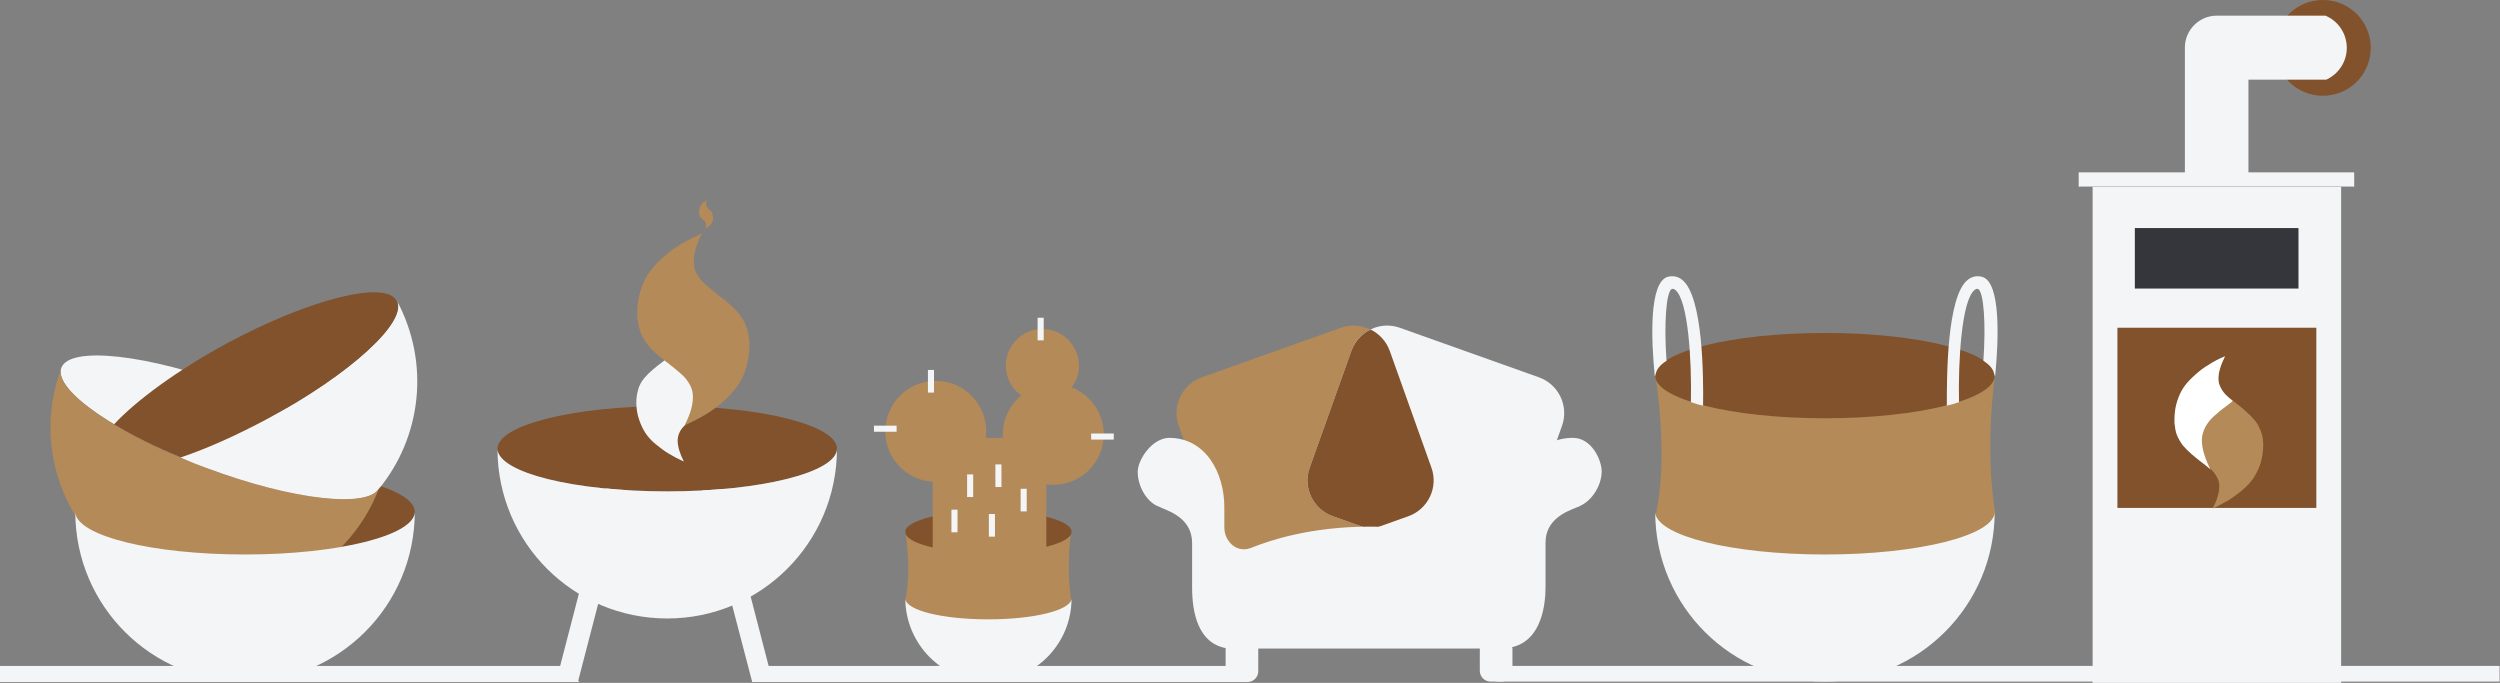
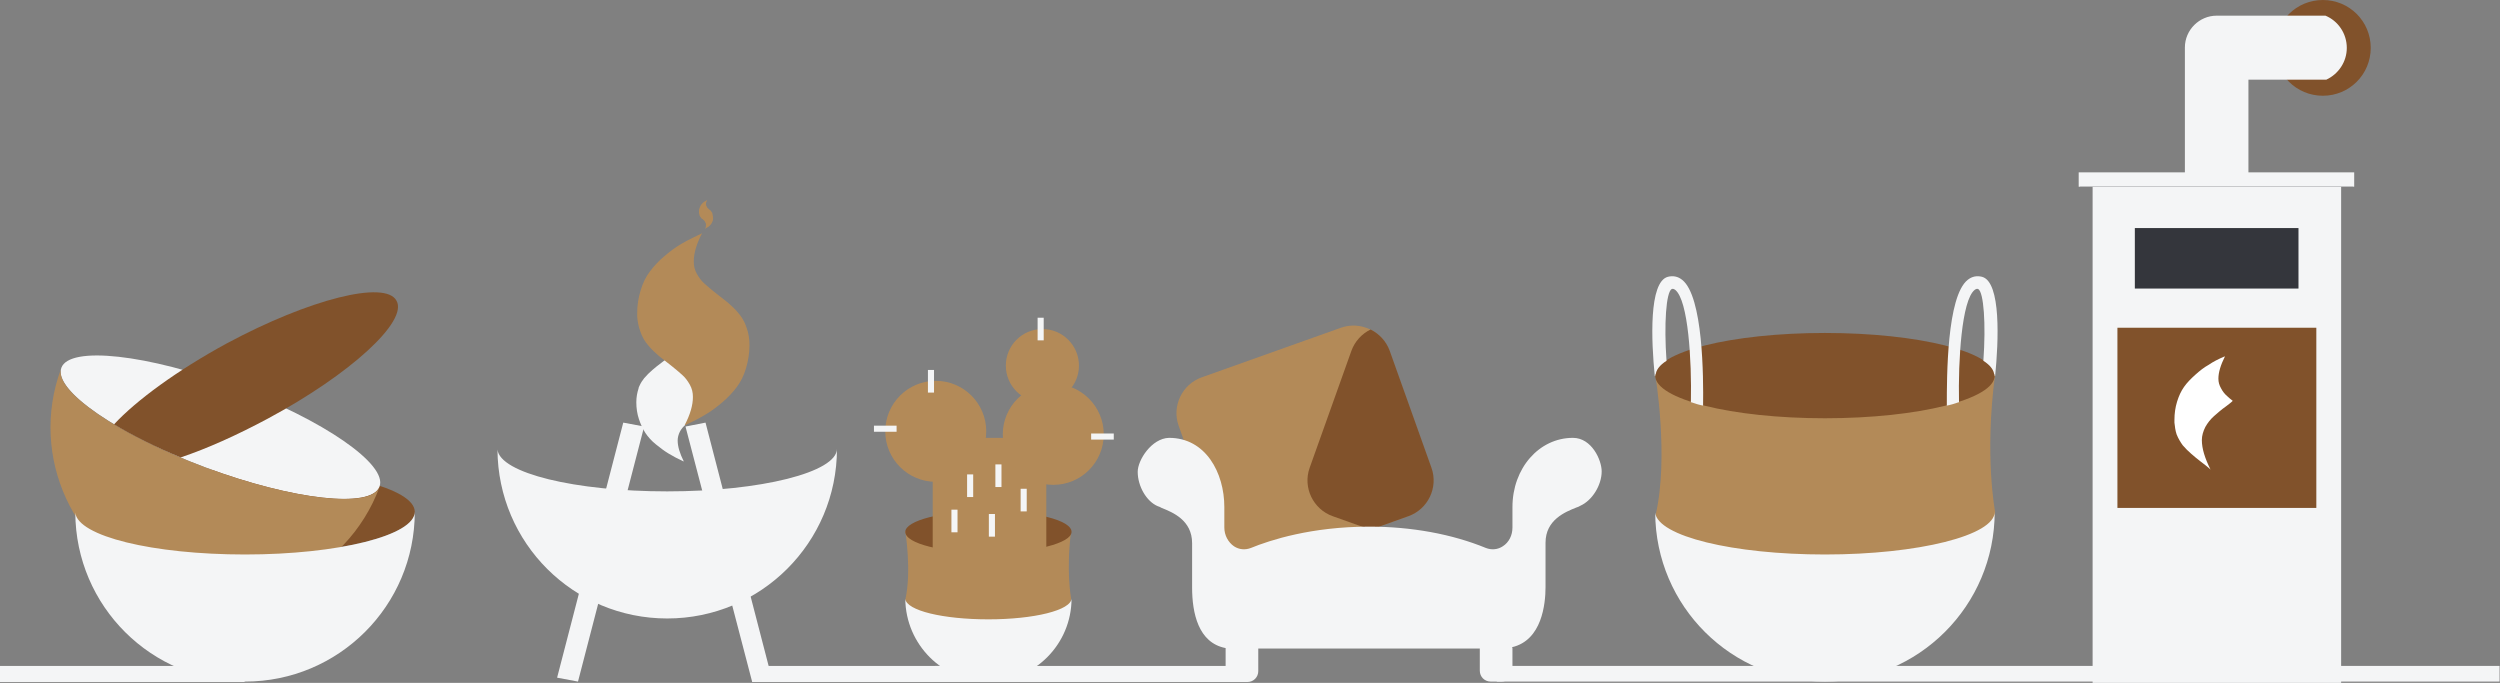
<svg xmlns="http://www.w3.org/2000/svg" id="Calque_1" x="0px" y="0px" viewBox="0 0 574.4 156.9" style="enable-background:new 0 0 574.4 156.9;" xml:space="preserve">
  <rect x="0" y="0" width="574.4" height="156.9" fill="#808080" stroke="none" />
  <style type="text/css">
	.st0{fill:#34363C;}
	.st1{fill:#A6A6A6;}
	.st2{fill:#FFFFFF;}
	.st3{fill:none;stroke:#A6A6A6;stroke-miterlimit:10;}
	.st4{fill:#F4F5F6;}
	.st5{fill:#81522B;}
	.st6{fill:#B38A58;}
	.st7{fill:#202020;}
</style>
  <g>
    <g>
      <g>
        <polygon class="st4" points="157.5,98 172.8,156.6 177.3,155.7 162.1,97.1    " />
        <polygon class="st4" points="148,98 132.8,156.6 128,155.7 143.2,97.1    " />
-         <polygon class="st4" points="51.4,156.7 133.1,156.7 129.8,153 51.4,153    " />
-         <ellipse class="st5" cx="153.3" cy="103.1" rx="39" ry="9.8" />
        <path class="st4" d="M153.3,112.9c21.5,0,39-4.4,39-9.8h0c0,21.6-17.5,39-39,39c-21.5,0-38.9-17.3-39-38.8     C114.9,108.7,132.1,112.9,153.3,112.9z" />
        <path class="st4" d="M164.6,83.1c-0.4-1.2-0.9-2.3-1.5-3.2c-0.6-0.9-1.4-1.8-2.4-2.6c-1-0.8-1.9-1.5-2.9-2.1     c-1-0.6-2.1-1.2-3.4-1.8l0,0l-0.1,0c0.9,1.8,1.4,3.4,1.4,4.8c0,0.7-0.2,1.4-0.5,2c-0.3,0.6-0.8,1.2-1.4,1.7     c-0.6,0.5-1.2,1-1.9,1.5c-0.7,0.5-1.4,1.1-2,1.6c-0.7,0.6-1.3,1.2-1.9,1.9c-0.4,0.5-0.8,1.1-1.1,1.8c-0.1,0.2-0.2,0.4-0.2,0.6     c-0.3,0.9-0.5,2-0.5,3.1c0,1.4,0.2,2.7,0.6,3.9c0.4,1.2,0.9,2.3,1.5,3.2c0.6,0.9,1.4,1.8,2.4,2.6c1,0.8,1.9,1.5,2.9,2.1     c1,0.6,2.1,1.2,3.4,1.8l0,0l0.1,0c-0.9-1.8-1.4-3.4-1.4-4.8c0-0.7,0.2-1.4,0.5-2c0.3-0.6,0.8-1.2,1.4-1.7c0.6-0.5,1.2-1,1.9-1.5     c0.7-0.5,1.4-1.1,2-1.6c0.7-0.6,1.3-1.2,1.9-1.9c0.6-0.7,1-1.5,1.4-2.4c0.3-0.8,0.5-1.6,0.5-2.5c0-0.2,0-0.4,0-0.6     C165.2,85.6,165,84.3,164.6,83.1z" />
        <path class="st6" d="M163.8,50.6c-0.1,0.3-0.2,0.5-0.3,0.7c-0.1,0.2-0.3,0.4-0.4,0.5c-0.2,0.2-0.3,0.3-0.5,0.4     c-0.2,0.1-0.4,0.2-0.6,0.4l0,0l0,0c0.2-0.4,0.2-0.7,0.2-1c0-0.2,0-0.3-0.1-0.4c-0.1-0.1-0.1-0.3-0.2-0.4     c-0.1-0.1-0.2-0.2-0.3-0.3c-0.1-0.1-0.2-0.2-0.4-0.3c-0.1-0.1-0.2-0.3-0.3-0.4c-0.1-0.1-0.1-0.2-0.2-0.4c0,0,0-0.1,0-0.1     c-0.1-0.2-0.1-0.4-0.1-0.6c0-0.3,0-0.6,0.1-0.8c0.1-0.3,0.2-0.5,0.3-0.7c0.1-0.2,0.3-0.4,0.4-0.5c0.2-0.2,0.3-0.3,0.5-0.4     c0.2-0.1,0.4-0.2,0.6-0.4l0,0l0,0c-0.2,0.4-0.3,0.7-0.3,1c0,0.2,0,0.3,0.1,0.4c0.1,0.1,0.1,0.3,0.2,0.4c0.1,0.1,0.2,0.2,0.3,0.3     c0.1,0.1,0.2,0.2,0.4,0.3c0.1,0.1,0.2,0.3,0.3,0.4c0.1,0.1,0.2,0.3,0.2,0.5c0,0.2,0.1,0.3,0.1,0.5c0,0,0,0.1,0,0.1     C163.9,50.1,163.8,50.4,163.8,50.6z" />
        <path class="st6" d="M147.2,66.7c0.5-1.7,1.2-3.1,2.1-4.3c0.9-1.2,2-2.4,3.3-3.5c1.3-1.1,2.6-2.1,4-2.9c1.3-0.8,4.7-2.4,4.7-2.4     c-1.3,2.5-1.9,4.6-1.9,6.5c0,1,0.2,1.9,0.7,2.8c0.5,0.9,1.1,1.7,1.8,2.3c0.8,0.7,1.6,1.4,2.5,2.1c0.9,0.7,1.8,1.4,2.8,2.2     c0.9,0.8,1.8,1.6,2.5,2.5c0.6,0.7,1.1,1.5,1.5,2.4c0.1,0.3,0.2,0.5,0.3,0.8c0.5,1.3,0.7,2.7,0.7,4.1c0,1.9-0.3,3.6-0.8,5.3     c-0.5,1.7-1.2,3.1-2.1,4.3c-0.9,1.2-2,2.4-3.3,3.5c-1.3,1.1-2.6,2.1-4,2.9c-1.3,0.8-2.9,1.6-4.6,2.4l0,0l-0.1,0     c1.3-2.5,1.9-4.6,1.9-6.5c0-1-0.2-1.9-0.7-2.8c-0.5-0.9-1.1-1.7-1.8-2.3c-0.8-0.7-1.6-1.4-2.5-2.1c-0.9-0.7-1.8-1.4-2.8-2.2     c-0.9-0.8-1.8-1.6-2.5-2.5c-0.8-0.9-1.4-2-1.8-3.2c-0.4-1.1-0.6-2.2-0.7-3.4c0-0.2,0-0.5,0-0.8C146.4,70.1,146.7,68.3,147.2,66.7     z" />
      </g>
      <g>
        <rect x="343.9" y="153" class="st4" width="230.4" height="3.6" />
        <g>
          <path class="st6" d="M458.4,117.6c0,0-2.5-12.8,0-31.6h-78.1c0,0,3.2,19,0.1,32.3c0,0,8.6,20.4,23.4,24.1      C418.5,146.1,457.4,131.9,458.4,117.6z" />
          <ellipse class="st5" cx="419.3" cy="86.3" rx="39" ry="9.8" />
          <path class="st4" d="M419.3,127.4c21.5,0,39-4.4,39-9.8h0c0,21.6-17.5,39-39,39c-21.5,0-38.9-17.3-39-38.8      C380.9,123.2,398.2,127.4,419.3,127.4z" />
          <path class="st4" d="M452.1,64.3c1-0.8,2.1-1,3.3-0.7c4.4,1.2,3.8,14.8,3,22.8l-0.1,0c0,0,0-0.1,0-0.1c0,0,0,0,0,0      c0-0.1,0-0.2,0-0.3h-0.1c0,0.1,0,0.2,0,0.3c0-1.2-0.9-2.4-2.5-3.4c0.6-8.4,0.1-15.8-1.2-16.5c-0.3-0.1-0.5,0-0.8,0.2      c-3,2.4-3.8,16.2-3.6,25.8c-0.9,0.3-1.8,0.6-2.8,0.8C447.3,86.6,447.3,68.1,452.1,64.3z" />
          <path class="st4" d="M386.5,64.3c-1-0.8-2.1-1-3.3-0.7c-4.4,1.2-3.8,14.8-3,22.8l0.1,0c0,0,0-0.1,0-0.1c0,0,0,0,0,0      c0-0.1,0-0.2,0-0.3h0.1c0,0.1,0,0.2,0,0.3c0-1.2,0.9-2.4,2.5-3.4c-0.6-8.4-0.1-15.8,1.2-16.5c0.3-0.1,0.5,0,0.8,0.2      c3,2.4,3.8,16.2,3.6,25.8c0.9,0.3,1.8,0.6,2.8,0.8C391.4,86.6,391.3,68.1,386.5,64.3z" />
        </g>
      </g>
      <g>
        <polygon class="st4" points="172.8,156.7 229,156.7 225.8,153 172.8,153    " />
        <g>
          <path class="st6" d="M246.1,137.5c0,0-1.2-6.2,0-15.5H208c0,0,1.5,9.3,0,15.8c0,0,4.2,10,11.4,11.8      C226.7,151.5,245.7,144.5,246.1,137.5z" />
          <path class="st5" d="M208,122.2c0,2.7,8.5,4.8,19.1,4.8c10.5,0,19.1-2.2,19.1-4.8c0-2.7-8.5-4.8-19.1-4.8      C216.5,117.4,208,119.6,208,122.2z" />
          <path class="st4" d="M227.1,142.3c10.5,0,19-2.1,19.1-4.8h0c0,10.5-8.5,19.1-19.1,19.1c-10.5,0-19-8.5-19.1-19      C208.3,140.3,216.7,142.3,227.1,142.3z" />
        </g>
        <path class="st6" d="M222.2,137.7h10.3c4.4,0,7.9-3.6,7.9-7.9v-21.3c0-4.4-3.6-7.9-7.9-7.9h-10.3c-4.4,0-7.9,3.6-7.9,7.9v21.3     C214.3,134.1,217.8,137.7,222.2,137.7z" />
        <circle class="st6" cx="215" cy="99.1" r="11.6" />
        <circle class="st6" cx="242" cy="99.8" r="11.6" />
        <circle class="st6" cx="239.5" cy="84" r="8.4" />
        <g>
          <g>
            <rect x="234.5" y="112.3" class="st4" width="1.4" height="5.2" />
          </g>
        </g>
        <g>
          <g>
            <rect x="228.7" y="106.7" class="st4" width="1.4" height="5.2" />
          </g>
        </g>
        <g>
          <g>
            <rect x="213.2" y="85" class="st4" width="1.4" height="5.2" />
          </g>
        </g>
        <g>
          <g>
            <rect x="200.8" y="97.8" class="st4" width="5.2" height="1.4" />
          </g>
        </g>
        <g>
          <g>
            <rect x="250.7" y="99.6" class="st4" width="5.2" height="1.4" />
          </g>
        </g>
        <g>
          <g>
            <rect x="238.4" y="73" class="st4" width="1.4" height="5.2" />
          </g>
        </g>
        <g>
          <g>
            <rect x="227.2" y="118.1" class="st4" width="1.4" height="5.2" />
          </g>
        </g>
        <g>
          <g>
            <rect x="222.2" y="109" class="st4" width="1.4" height="5.2" />
          </g>
        </g>
        <g>
          <g>
            <rect x="218.6" y="117.1" class="st4" width="1.4" height="5.2" />
          </g>
        </g>
      </g>
      <g>
        <polygon class="st4" points="0,156.7 56.3,156.7 53,153 0,153    " />
        <g>
          <ellipse class="st5" cx="56.3" cy="117.6" rx="39" ry="9.8" />
          <path class="st4" d="M14.1,84.5c-1.9,5.1,12.9,15.3,33.1,22.9c20.2,7.5,38.1,9.5,40,4.4c1.9-5.1-12.9-15.3-33.1-22.9      C33.9,81.4,16,79.4,14.1,84.5z" />
          <path class="st6" d="M14,84.8C12.7,90,27.4,100,47.2,107.4c20.2,7.5,38,9.5,40,4.5l0,0c-7.5,20.2-30,30.5-50.2,22.9      C16.9,127.3,6.6,104.9,14,84.8z" />
          <path class="st4" d="M56.3,127.4c21.5,0,39-4.4,39-9.8h0c0,21.6-17.5,39-39,39c-21.5,0-38.9-17.3-39-38.8      C17.9,123.2,35.1,127.4,56.3,127.4z" />
-           <path class="st4" d="M87.2,111.9L87.2,111.9c-2,5-19.9,3.1-40-4.5c-2-0.7-3.9-1.5-5.7-2.3c6-2,12.9-5,20-8.9      C80.4,86,93.7,73.9,91.2,69.1l0,0c7.7,14.4,5.6,31.4-4.2,43.3C87.1,112.2,87.2,112,87.2,111.9z" />
          <path class="st5" d="M61.5,96.2c-7.1,3.8-14,6.9-20,8.9c-5.8-2.4-11-5-15.3-7.6c5.1-5.5,14.5-12.4,25.9-18.6      c19-10.2,36.5-14.6,39-9.8C93.8,73.8,80.5,86,61.5,96.2z" />
        </g>
      </g>
      <g>
        <polygon class="st4" points="205,156.7 286.7,156.7 283.4,153 214.9,153    " />
        <g>
          <path class="st6" d="M270.8,97.8l9.6,26.9c1.6,4.5,6.6,6.9,11.1,5.3l32-11.4c4.5-1.6,6.9-6.6,5.3-11.1l-9.6-26.9      c-1.6-4.5-6.6-6.9-11.1-5.3l-32,11.4C271.6,88.3,269.2,93.3,270.8,97.8z" />
-           <path class="st4" d="M358.9,97.8l-9.6,26.9c-1.6,4.5-6.6,6.9-11.1,5.3l-32-11.4c-4.5-1.6-6.9-6.6-5.3-11.1l9.6-26.9      c1.6-4.5,6.6-6.9,11.1-5.3l32,11.4C358.1,88.3,360.5,93.3,358.9,97.8z" />
          <path class="st5" d="M310.5,80.6c0.8-2.2,2.4-3.9,4.4-4.9c2,1,3.6,2.7,4.4,4.9l9.6,26.9c1.6,4.5-0.8,9.5-5.3,11.1l-8.7,3.1      l-8.7-3.1c-4.5-1.6-6.9-6.6-5.3-11.1L310.5,80.6z" />
          <path class="st4" d="M261.4,108.4c0,3.3,2,6.8,4.6,7.9c0.3,0.1,0.6,0.2,0.9,0.4c2.5,1,7,2.8,7,8.1v10.2c0,5.8,1.4,12.7,7.7,13.9      c0,0.1,0,0.1,0,0.2v5.1c0,1.4,1.1,2.5,2.5,2.5h2.5c1.4,0,2.5-1.1,2.5-2.5V149h50.9v5.1c0,1.4,1.1,2.5,2.5,2.5h2.5      c1.4,0,2.5-1.1,2.5-2.5V149c0-0.1,0-0.2-0.1-0.3c6.9-1.6,7.7-10,7.7-13.8v-10.2c0-5.3,4.6-7.1,7.1-8.1c0.3-0.1,0.6-0.2,0.9-0.4      c2.7-1.2,4.9-4.7,4.9-7.9c0-2.6-2.3-7.7-6.6-7.7c-7.8,0-13.9,7-13.9,15.9v4.7c0,1.8-0.8,3.4-2.2,4.3c-1.2,0.8-2.6,0.9-3.9,0.4      c-7.8-3.2-17.1-4.9-26.8-4.9c-13.3,0-22.8,3.1-27.2,4.9c-1.3,0.5-2.7,0.4-3.9-0.4c-1.3-0.9-2.2-2.5-2.2-4.3v-4.7      c0-7.9-4.3-15.9-12.7-15.9C264.6,100.7,261.4,105.7,261.4,108.4z" />
        </g>
      </g>
    </g>
    <g>
      <g>
        <path class="st5" d="M544.7,11c0,6.1-4.9,11-11,11c-6.1,0-11-4.9-11-11c0-6.1,4.9-11,11-11C539.8,0,544.7,4.9,544.7,11z" />
        <path class="st5" d="M542.7,11c0,5-4,9-9,9c-5,0-9-4-9-9c0-5,4-9,9-9C538.6,2,542.7,6,542.7,11z" />
        <path class="st4" d="M539.2,11c0-3.3-2-6.2-4.9-7.4h-25c-4,0-7.3,3.3-7.3,7.3v30.7h14.6V18.3h17.9C537.3,17,539.2,14.2,539.2,11z     " />
        <rect x="480.8" y="42.7" class="st4" width="57.1" height="114.2" />
        <rect x="490.5" y="52.4" class="st0" width="37.6" height="13.9" />
        <rect x="486.5" y="75.3" class="st5" width="45.7" height="41.4" />
        <rect x="487.7" y="76.5" class="st5" width="43.3" height="39" />
        <rect x="490.5" y="125.6" class="st4" width="37.6" height="5.7" />
        <rect x="488.9" y="77.7" class="st5" width="40.8" height="36.5" />
        <path class="st7" d="M540.7,42.9c-0.1-1.7-1.5-3.1-3.2-3.1h-56.4c-1.7,0-3.1,1.4-3.2,3.1H540.7z" />
        <rect x="477.6" y="39.6" class="st4" width="63.3" height="3.3" />
      </g>
      <g>
-         <path class="st6" d="M500.2,92.3c0.4-1.3,1-2.4,1.6-3.4c0.7-1,1.5-1.9,2.6-2.8c1-0.9,2.1-1.6,3.1-2.3c1.1-0.6,2.3-1.3,3.6-1.9     l0,0l0.1,0c-1,2-1.5,3.7-1.5,5.1c0,0.8,0.2,1.5,0.6,2.2c0.4,0.7,0.9,1.3,1.4,1.8c0.6,0.5,1.3,1.1,2,1.6c0.7,0.5,1.4,1.1,2.2,1.8     c0.7,0.6,1.4,1.3,2,2c0.5,0.5,0.9,1.2,1.2,1.9c0.1,0.2,0.2,0.4,0.3,0.6c0.4,1,0.6,2.1,0.6,3.3c0,1.5-0.2,2.9-0.6,4.2     c-0.4,1.3-1,2.4-1.6,3.4c-0.7,1-1.5,1.9-2.6,2.8c-1,0.9-2.1,1.6-3.1,2.3c-1.1,0.6-2.3,1.3-3.6,1.9l0,0l-0.1,0     c1-1.9,1.5-3.6,1.5-5.1c0-0.8-0.2-1.5-0.6-2.2c-0.4-0.7-0.9-1.3-1.4-1.8c-0.6-0.5-1.3-1.1-2-1.6c-0.7-0.5-1.4-1.1-2.2-1.8     c-0.7-0.6-1.4-1.3-2-2c-0.6-0.7-1.1-1.6-1.4-2.5c-0.3-0.8-0.5-1.7-0.5-2.7c0-0.2,0-0.4,0-0.6C499.6,95,499.8,93.6,500.2,92.3z" />
        <path class="st2" d="M511.7,91c-0.6-0.5-1.1-1.2-1.4-1.8c-0.4-0.7-0.6-1.4-0.6-2.2c0-1.4,0.5-3.1,1.5-5.1l-0.1,0l0,0     c-1.4,0.6-2.6,1.2-3.6,1.9c-1.1,0.6-2.1,1.4-3.1,2.3c-1,0.9-1.9,1.8-2.6,2.8c-0.7,1-1.2,2.1-1.6,3.4c-0.4,1.3-0.6,2.7-0.6,4.2     c0,0.2,0,0.4,0,0.6c0.1,0.9,0.2,1.8,0.5,2.7c0.4,1,0.9,1.8,1.4,2.5c0.6,0.7,1.3,1.4,2,2c0.7,0.6,1.4,1.2,2.2,1.8     c0.7,0.5,1.4,1.1,2,1.6c0.1,0.1,0.1,0.1,0.2,0.2c-1.3-2.6-2-4.8-2-6.8c0-1,0.3-2,0.8-3c0.5-0.9,1.2-1.8,2-2.5     c0.8-0.7,1.7-1.5,2.7-2.2c0.5-0.4,1.1-0.8,1.6-1.3C512.5,91.7,512.1,91.4,511.7,91z" />
      </g>
    </g>
  </g>
</svg>